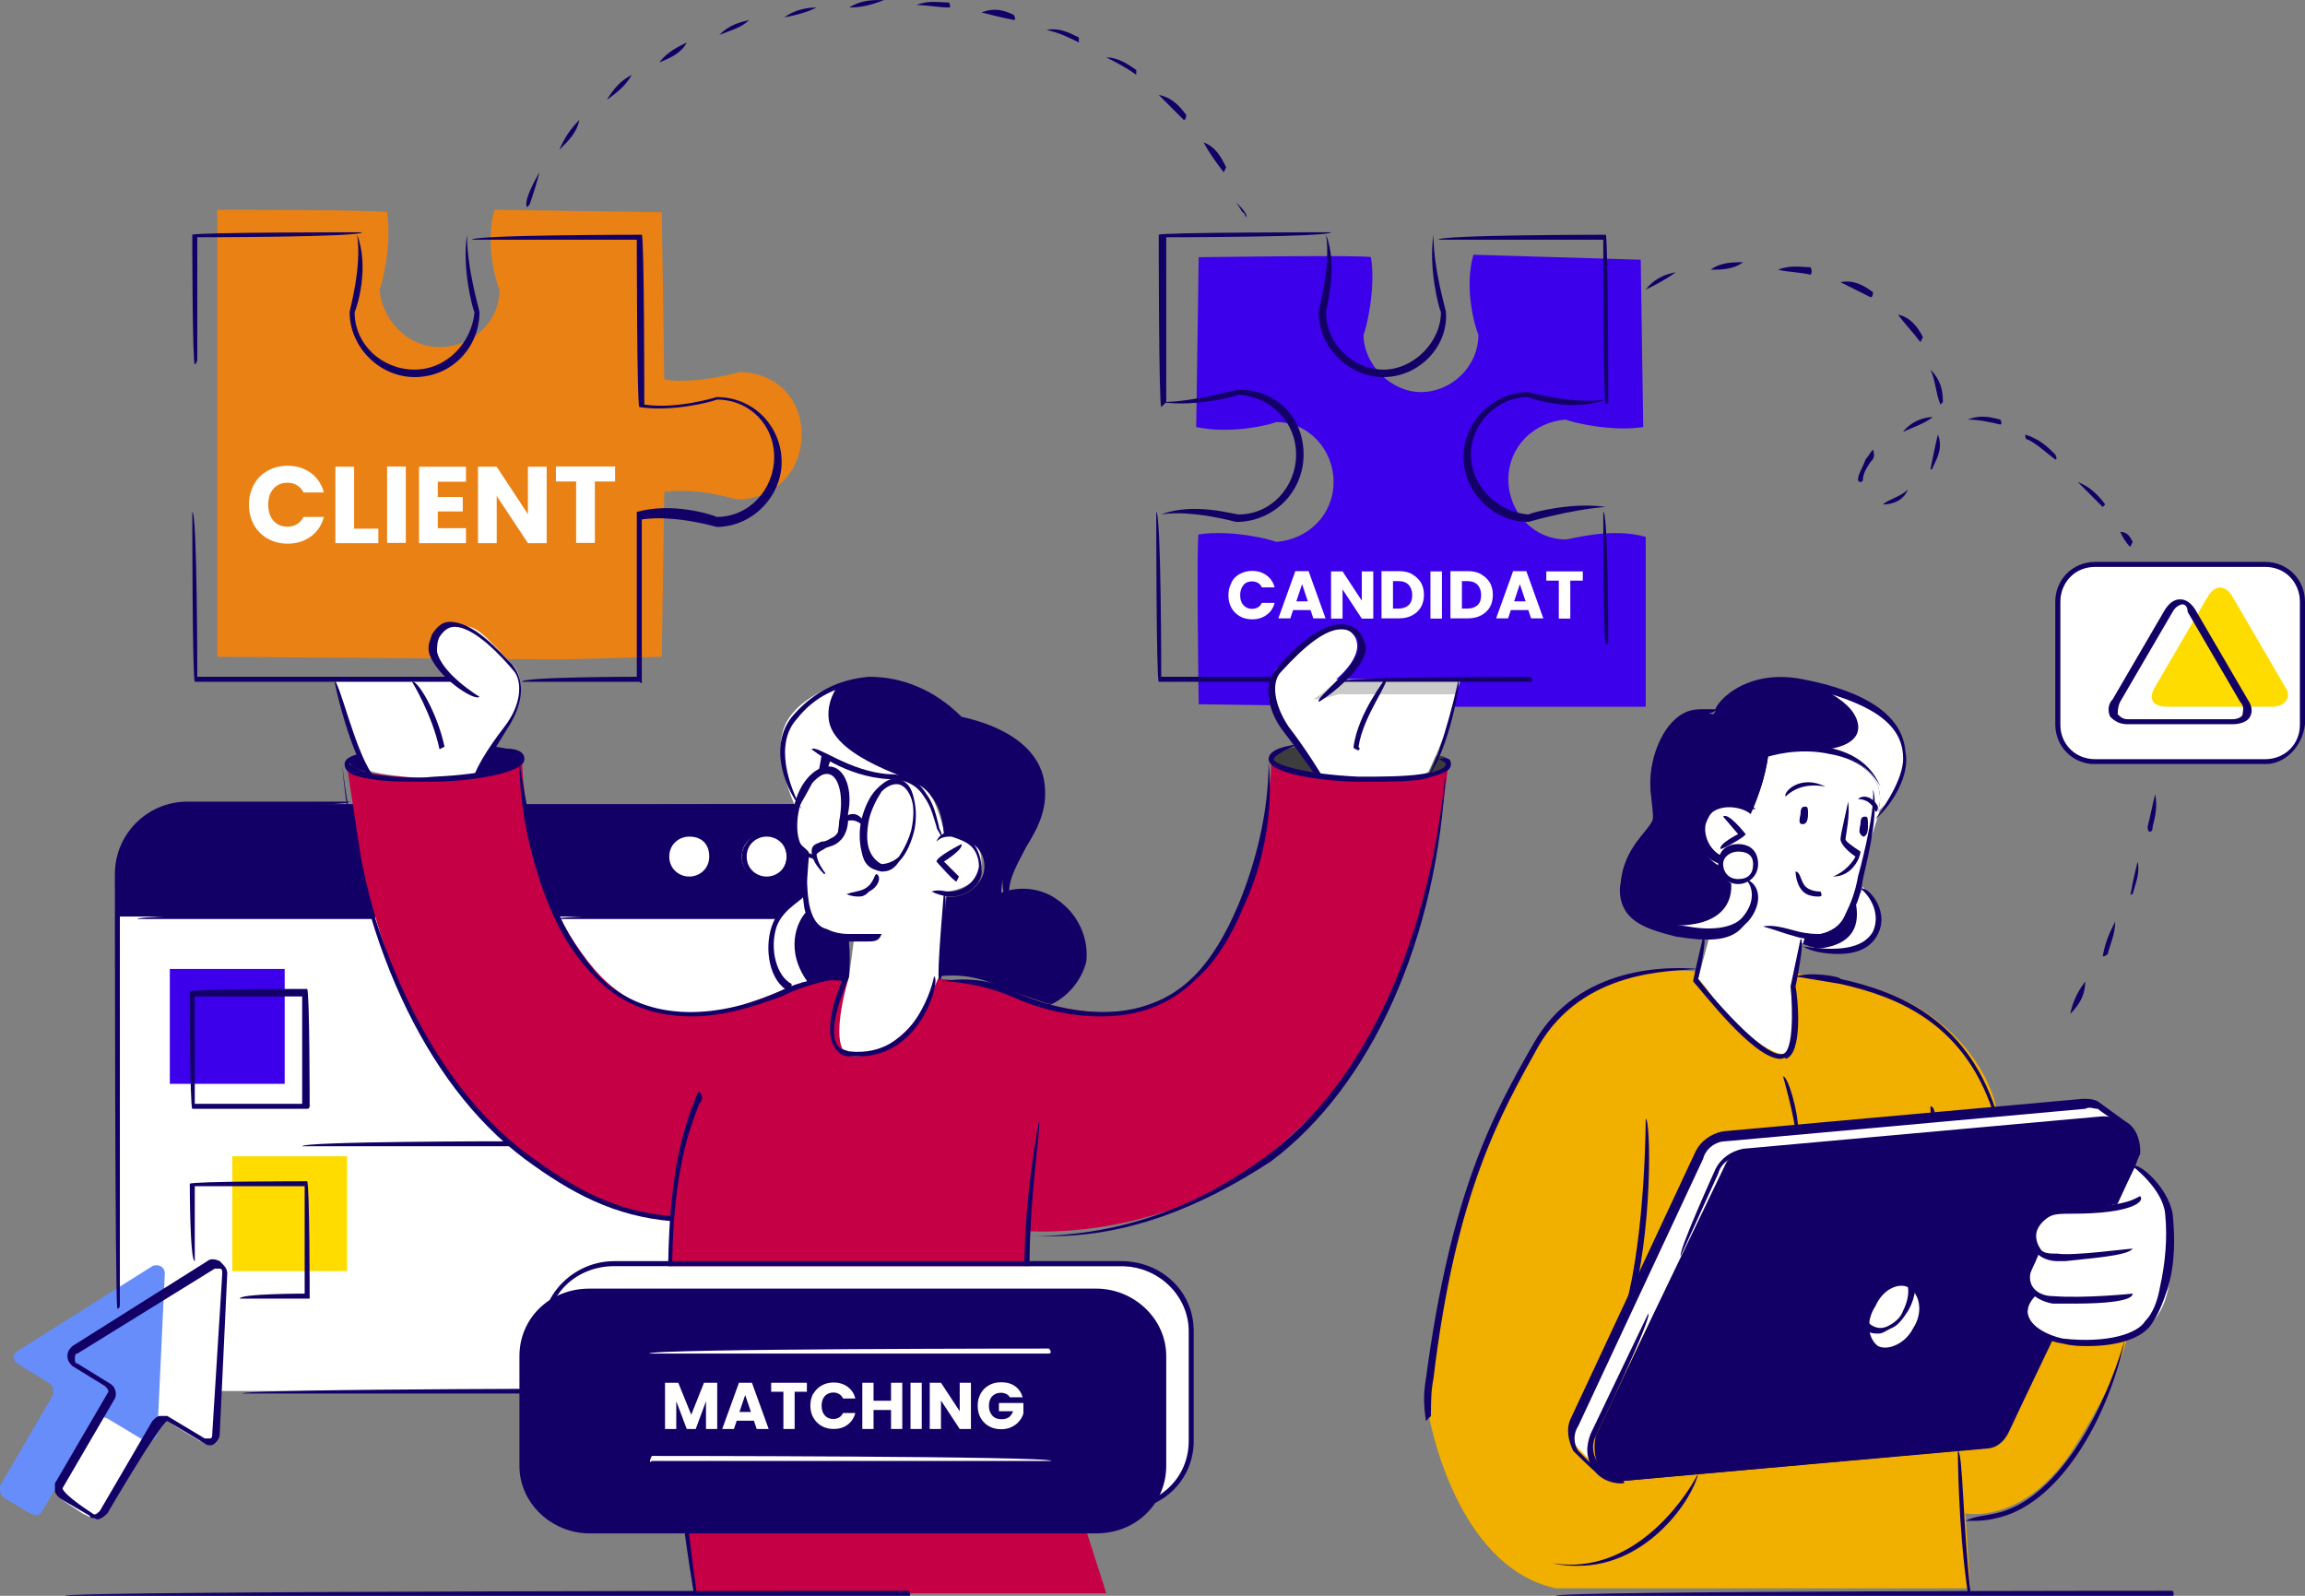
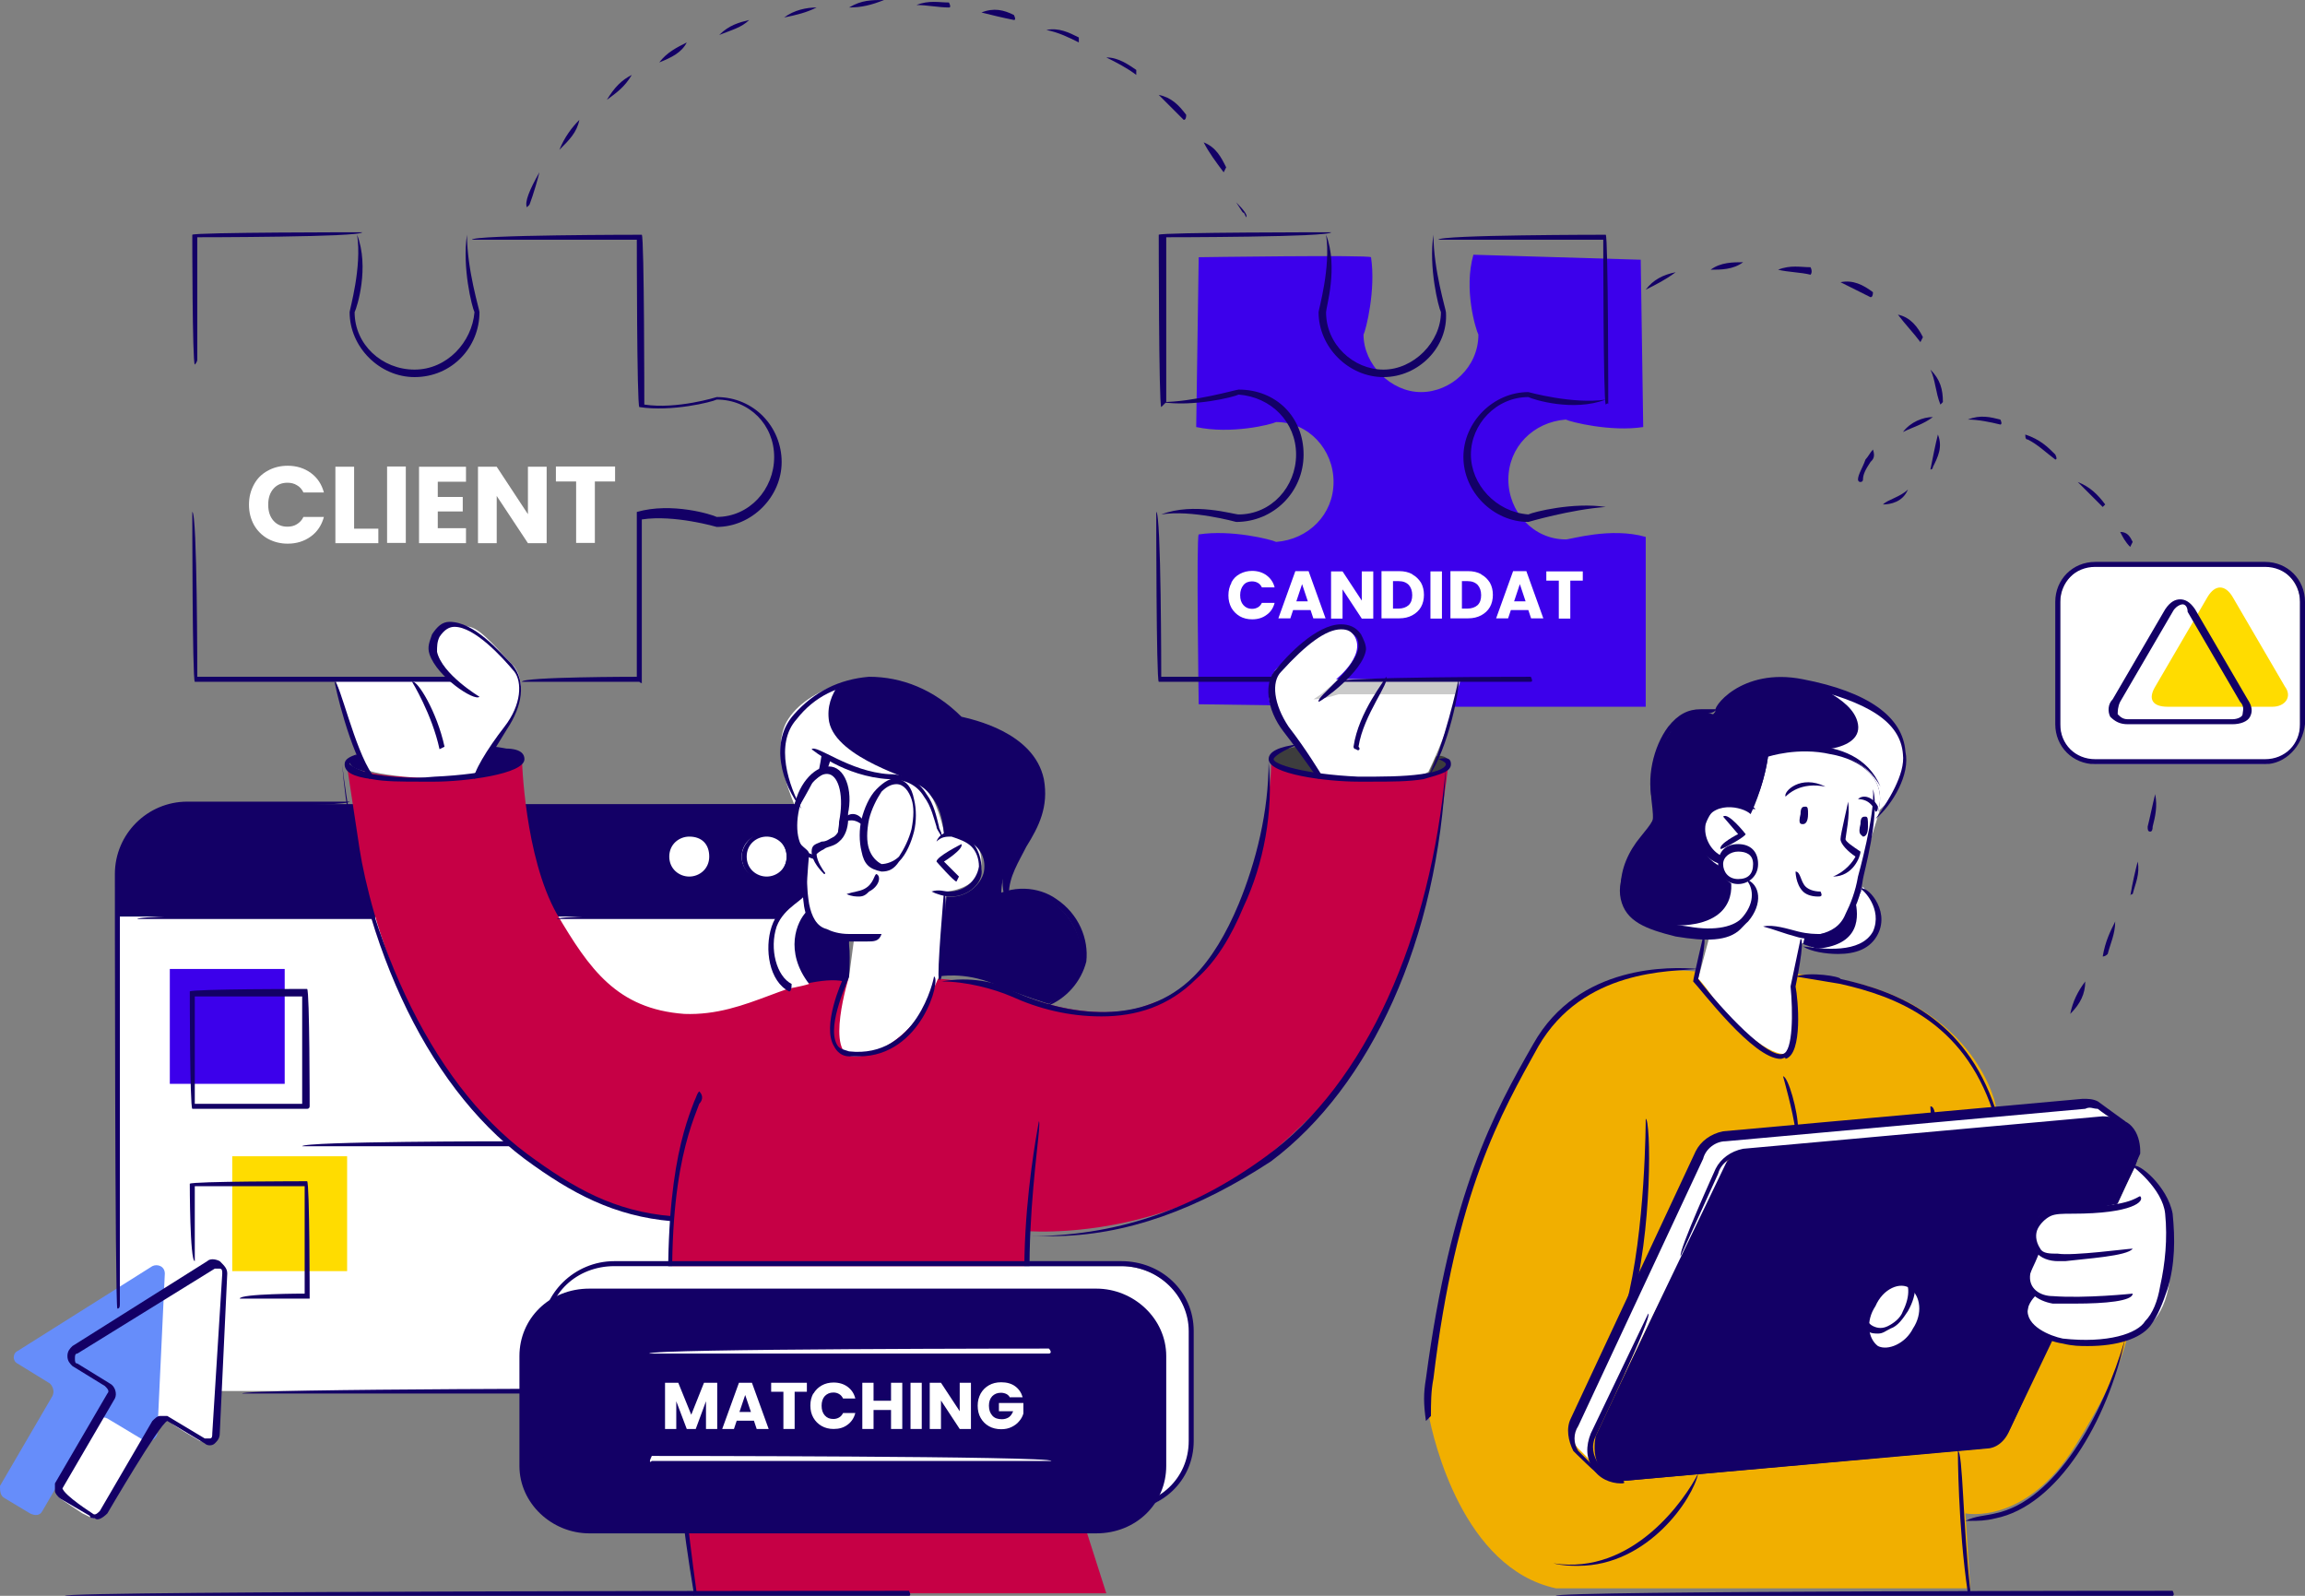
<svg xmlns="http://www.w3.org/2000/svg" id="Calque_2" data-name="Calque 2" viewBox="0 0 92.3 63.9">
  <rect x="0" y="0" width="92.3" height="63.9" fill="#808080" stroke="none" />
  <defs>
    <style>
      .cls-1 {
        isolation: isolate;
      }

      .cls-2 {
        fill: #ffdc00;
      }

      .cls-2, .cls-3, .cls-4, .cls-5, .cls-6, .cls-7, .cls-8, .cls-9, .cls-10, .cls-11 {
        stroke-width: 0px;
      }

      .cls-3 {
        fill: #fff;
      }

      .cls-4 {
        fill: #130066;
      }

      .cls-5 {
        fill: #3d3d3d;
      }

      .cls-6 {
        fill: #ea8114;
      }

      .cls-7 {
        fill: #668dfa;
      }

      .cls-8 {
        fill: #c60045;
      }

      .cls-9 {
        fill: #cacaca;
      }

      .cls-10 {
        fill: #f1af00;
      }

      .cls-11 {
        fill: #3c00eb;
      }
    </style>
  </defs>
  <g id="Calque_2-2" data-name="Calque 2">
    <g id="Calque_1-2" data-name="Calque 1-2">
      <g>
        <path class="cls-3" d="m84,22.6h6.6c.8,0,1.5.7,1.5,1.5v5c0,.8-.7,1.5-1.5,1.5h-6.6c-.8,0-1.5-.7-1.5-1.5v-5c0-.8.7-1.5,1.5-1.5Z" />
        <g>
          <path class="cls-3" d="m73.4,30s-2.2-.3-2.6.1c0,0-.4,1.9-.6,2.1,0,0,.1.2-.3,0s-1.9.1-1.9.1l-.4,2.3-1.6,2.3s1.2.6,2.2.5c0,0,.3-.1.2.3s-.7,2.6-.7,2.6c0,0,1,1.9,1.1,1.9s.7.3,1,.4,1,.1,1.2.1,1.4,0,1.4-.3.6-1,.4-1.2c-.2-.2-.8-1.9-.8-1.9l-.1-.3.2-1.1s0-.3.4,0,2.1.6,2.6-.6c.3-.7-.7-1.9-.7-1.9l.3-1.1.8-2.6-.1-1.8s-1.4-.8-1.5-.8-1,.1-.5.9h0Z" />
          <path class="cls-3" d="m4.4,56.2l-1.9,3.2-.2.4.1.2.9.6.4.2h.2l.4-.5,1.7-2.9.3-.4.2-.2s.5.1.4.2c-.1,0,1.1.7,1.1.7l.4.1.2-.1.1-.3.2-4.2-2.7-.3-1.8,3.3h0Z" />
          <rect class="cls-3" x="4.7" y="35.1" width="28.6" height="20.6" />
          <g>
            <path class="cls-4" d="m4.7,36.7h27.7l.4-2.7-1-1.8H7.5s-2.2.1-2.7,2.2c0,.1-.1,2.3-.1,2.3Z" />
            <path class="cls-8" d="m20.9,30.4s.1,3.9,1.4,6.2c1.3,2.2,2.4,3.8,5.1,4,2.6.1,4.3-1.6,6.6-1.4h3.7s1.6.1,3.6.8,3.7.6,4.5.3,1.8-.5,2.8-2.1c1.1-1.6,1.6-3.2,1.8-4s.5-2.7.5-3.6c0,0,1.6.7,3.7.6,2.1-.1,2.8-.1,3.4-.6,0,0-.5,4.3-1.2,6.3s-1.9,5.4-3.7,7.2-3.4,3.4-6.4,4.4-5.5.8-5.5.8c0,0-.2,3.1.1,4.5s.7,2.8.7,2.8l2.3,7.2h-16.5s-.8-5.6-.9-8.9,0-6.1,0-6.1c0,0-2.9-.1-5.7-2.4s-4-4.3-5-6.5-1.6-4.6-1.8-5.9-.5-3.3-.5-3.3c0,0,1.3.5,3.2.4,1.9,0,3.7-.3,3.8-.7h0Z" />
-             <path class="cls-6" d="m29.6,14.9s-1.7.5-3,.3l-.1-6.7-6.7-.1c-.4,1.4.1,3,.2,3.2,0,1.3-1.1,2.3-2.4,2.3s-2.3-1.1-2.4-2.3c.1-.2.5-1.8.3-3.1-.1-.1-6.8-.1-6.8-.1v17.9l13.1.1h.8l3.9-.1.1-6.6c1.3-.2,2.9.3,2.9.3,1.5,0,2.6-1.1,2.6-2.6s-1.1-2.5-2.5-2.5h0Z" />
            <path class="cls-11" d="m65.7,10.4l-6.7-.2c-.4,1.4.1,3,.2,3.2,0,1.3-1.1,2.3-2.3,2.3s-2.3-1.1-2.3-2.3c.1-.2.5-1.8.3-3.1-.1-.1-6.9,0-6.9,0l-.1,6.8c1.4.3,3-.1,3.2-.2,1.3,0,2.3,1.1,2.3,2.4s-1,2.3-2.3,2.4c-.2-.1-1.8-.5-3.1-.3-.1.1,0,6.8,0,6.8l7.1.1h10.8v-6.8c-1.4-.4-3,.1-3.2.1-1.3,0-2.3-1.1-2.3-2.4s1-2.3,2.3-2.4c.2.1,1.8.5,3.1.3,0-.1-.1-6.7-.1-6.7h0Z" />
            <path class="cls-3" d="m57.2,30.9s1.1-2.2,1.2-3.7h-4.9s1.4-1.1.6-1.9c-.8-.8-2.8,1.3-3,1.5s-.5,1-.1,1.7,1.7,2.6,1.7,2.6c0,0,3.9.3,4.5-.2Z" />
            <path class="cls-3" d="m19,31s1.5-2.2,1.6-2.5c.1-.2.5-1.1,0-1.8-.6-.6-1.3-1.5-1.8-1.6s-1-.2-1.3.2c-.3.5,0,1.1.6,1.8h-4.7s.9,3,1.3,3.7c0,.2,3.3.6,4.3.2h0Z" />
            <path class="cls-3" d="m37.6,39.1l.3-3.4s1.4-.1,1.4-1.2-1.2-1.2-1.5-1.2c0,0-.3-1.4-.8-1.8-.5-.5-1.3-.4-1.8-.5s-1.6-.5-2-.8c0,0-1.1,1.2-1.3,2.4-.3,1.3.5,1.3.5,1.6-.1,1.2-.3,2.8.7,3.1.9.3,1.1.3,1.1.3l-.2,1.5s-1,3.2.2,3.2,2.4-1.2,2.8-1.9c.4-.8.6-1.3.6-1.3h0Z" />
            <path class="cls-4" d="m32.2,35.9s-1,.3-1.3,1.6.6,2.1.6,2.1c0,0,1.5-.5,2.3-.3l.2-1.6c.1-.1-1.8,0-1.8-1.8h0Z" />
            <path class="cls-4" d="m37.6,39.1s1-.2,2.2.3,2.2.8,2.2.8c0,0,1.4-.8,1.3-2.1-.1-1.3-1.2-2.2-1.9-2.3s-1.3,0-1.3,0c0,0-.1-.8.7-1.9s1-2.2.7-3-1.5-1.9-3-2.1l-.2-.1s-1.2-1.3-2.8-1.4-3.2.6-3.8,1.7c-.6,1.1.1,2.8.3,3.3,0,0,.4-.7.5-.9.1-.2.6-.5.6-.5l.2-.6s.8.7,1.9.8,1.7.2,2.1.8c.5.6.5,1.6.5,1.6,0,0,.4-.2.9.1s.8.7.7,1.3c-.1.5-.7,1.1-1.5,1l-.3,3.2h0Z" />
            <path class="cls-4" d="m14.4,30.2l.3.7s-.7-.1-.7-.4c-.1-.2.4-.3.4-.3Z" />
            <path class="cls-4" d="m19.8,29.9l-.8,1.1s2-.2,1.9-.7c-.1-.3-1.1-.4-1.1-.4Z" />
            <path class="cls-5" d="m57.5,30.3l-.3.7s.7-.1.8-.4-.4-.4-.5-.3h0Z" />
            <path class="cls-5" d="m52.7,31l-.8-1.1s-1.1.2-1,.5c.1.3,1.8.6,1.8.6Z" />
            <path class="cls-9" d="m58.5,27.2h-4.9l-.7.6-.3.2c.3,0,.7-.1,1-.2h4.7l.2-.6h0Z" />
            <path class="cls-3" d="m28.5,34.3c0,.5-.4.9-.9.9s-.9-.4-.9-.9.4-.9.9-.9.9.4.9.9Z" />
            <path class="cls-3" d="m31.5,34.3c0,.5-.4.9-.9.9s-.9-.4-.9-.9.4-.9.9-.9.9.4.9.9Z" />
            <path class="cls-4" d="m75.2,32.5s1.6-1.3.9-2.9c-.4-1.1-1.7-1.5-2.9-1.9-1.2-.4-2.2-.4-3.1-.2-.8.2-1.5,1.1-1.5,1.1,0,0-1-.3-1.5.4s-1,1.6-1,2.5.3,1.4-.2,2-1.2,1.6-1,2.5,1,1.2,2.2,1.5c1.2.2,2.1.2,2.6-.3s.6-1,.2-1.8c0,0-.8.3-1-.7,0,0-1.1-.5-.7-1.6.3-1.1,1.6-.8,1.9-.5,0,0,.5-1,.7-2.3,0,0,1.2-.4,2.5-.1,1.2.2,2.3,1,1.9,2.3h0Z" />
            <path class="cls-10" d="m71.9,39l-.1.3s.3,2.9-.4,2.9c-.6,0-2.1-1.2-2.7-2.1s-.8-1-.8-1v-.2s-1.7-.2-3.2.3c-1.6.5-2.8,1.4-4.5,4.9s-2,6-2.3,7-.8,4.5-.7,5.5c.2,1.1,1.4,6.2,5.1,7h16.6l-.2-3s2.4.5,4.4-2.7,2.1-4.5,2.1-4.5c0,0-2.1.4-2.9,0s-2.4-9.2-2.4-9.2c0,0-1-4.8-8-5.2h0Z" />
            <path class="cls-4" d="m84.8,48.2l.9-2s.1-1.2-.9-1.4l-14.8,1.2s-.8.1-1.2,1.1l-4.9,10.4s-.4,1.6,1.1,1.8l14.6-1.3s.6,0,.9-.8l4.3-9Z" />
            <path class="cls-3" d="m84.8,44.9l-.8-.7h-.8l-12.8,1.2s-1.5.1-1.9.3-1.1,1.9-1.6,2.9-3.9,8.4-3.9,8.4c0,0-.2.6.2,1l.6.6s-.2-.6.1-1.2c.3-.6,5.3-11,5.3-11,0,0,.6-.3,1.6-.4s13.7-1.2,13.7-1.2l.3.1h0Z" />
            <path class="cls-3" d="m75.1,52.3c-.4.6-.3,1.3.1,1.6.4.2,1.1-.1,1.4-.7.4-.6.3-1.3-.1-1.6s-1.1,0-1.4.7h0Z" />
            <path class="cls-3" d="m70.3,34.6c0,.4-.3.7-.7.7s-.7-.3-.7-.7.3-.7.7-.7.7.3.7.7Z" />
            <path class="cls-4" d="m74.6,35.5s1.2,1.4.2,2.2-2.6.1-2.6.1l.1-.4s1.1.1,1.4-.3.9-1.6.9-1.6Z" />
            <path class="cls-7" d="m.7,54.1l5.4-3.4c.2-.1.5,0,.5.3l-.3,6.4c0,.2-.3.4-.5.3l-1.5-.9c-.2-.1-.4,0-.5.1l-2.1,3.6c-.1.2-.3.2-.5.1l-1-.6c-.2-.1-.2-.3-.2-.5l2.1-3.6c.1-.2,0-.4-.1-.5l-1.3-.8c-.2-.1-.2-.4,0-.5h0Z" />
            <rect class="cls-2" x="9.3" y="46.3" width="4.6" height="4.6" />
            <rect class="cls-11" x="6.8" y="38.8" width="4.6" height="4.6" />
            <path class="cls-2" d="m89.4,23.9c-.3-.5-.7-.5-1,0l-2.1,3.6c-.3.5-.1.8.5.8h4.2c.5,0,.8-.4.5-.8l-2.1-3.6Z" />
            <path class="cls-3" d="m33.2,28.9c-.1-.6.1-1.1.4-1.5-.9.3-1.7.8-2.1,1.5-.6,1.1.1,2.8.3,3.3,0,0,.4-.7.5-.9.1-.2.6-.5.6-.5l.2-.6s.8.7,1.9.8c.7,0,1.2.1,1.5.3.2-.1-3-.9-3.3-2.4h0Z" />
            <path class="cls-3" d="m32.3,36.5c-.1-.2-.1-.4-.1-.6,0,0-1,.3-1.3,1.6s.6,2.1.6,2.1c0,0,.6-.1.9-.2-1-1.3-.5-2.5-.1-2.9h0Z" />
            <path class="cls-3" d="m75.2,32.5s1.6-1.3.9-2.9c-.4-1.1-1.7-1.5-2.9-1.9.5.3,1.1.7,1.2,1.3.1.6-.5.9-1.2,1,1.3.4,2.4,1.2,2,2.5Z" />
            <path class="cls-3" d="m69.9,35.2s-.3.1-.6,0c.1.5.1,2.2-3.1,1.8.1,0,.9.3,1,.3,1.2.2,2.1.2,2.6-.3.4-.5.6-1,.1-1.8h0Z" />
            <path class="cls-3" d="m74.6,35.5s-.1.3-.3.6c.1.5.3,1.8-1.7,1.9.5.1,1.4.2,2.1-.3,1.1-.8-.1-2.2-.1-2.2Z" />
            <path class="cls-3" d="m85.5,46.7l-.7,1.5s-.8.2-1.5.2c-.7.1-1.5-.2-1.8.6s.2,1.1.2,1.1c0,0-1,1.1-.1,1.7,0,0-1,.8.1,1.5s3.2.4,3.7.2,1.4-.8,1.5-2.5.1-2.5-.2-3.1-1.2-1.2-1.2-1.2h0Z" />
            <path class="cls-4" d="m27.8,63.9c-.5-3-.7-5-.8-7.2,0-.5-.1-1-.1-1.6-.5-7.2.4-9.7.9-11,.1-.2.1-.3.2-.4.2.2.1.4,0,.5-.5,1.3-1.5,3.8-.9,10.9,0,.5.1,1.1.1,1.6.1,2.2.3,4.2.7,7.1-.1.1-.2.1-.1.1Z" />
            <path class="cls-4" d="m32.9,30.9c-.1,0-.1-.1-.1-.1.1-.5.1-.6.1-.6.2.1.2.3.1.6q0,.1-.1.1h0Z" />
            <path class="cls-4" d="m34.7,37.7h-.6c-.3,0-.7,0-1-.2-.5-.2-.8-.6-.9-1.2-.1-.7-.1-1.3,0-2.1.1.7.1,1.4.2,2,.1.5.3.9.7,1,.2.1.5.2.9.2h1.3c-.1.3-.3.3-.6.3h0Z" />
            <path class="cls-4" d="m38.1,35.9c-.3,0-.6-.1-.8-.2.3-.1.5,0,.7,0,.6,0,1.1-.4,1.2-1,0-.3-.1-.6-.3-.8s-.5-.3-.8-.4c-.2,0-.4,0-.6.2.1-.3.4-.4.6-.4.3,0,.7.2.9.5s.3.6.3,1c.1.5-.5,1.1-1.2,1.1h0Z" />
            <path class="cls-4" d="m38.3,35.3c-.1,0-.8-.8-.8-.8,0-.2,1-.7,1-.7.1.2-.7.7-.7.7l.6.6-.1.2Z" />
            <path class="cls-4" d="m34.4,42.3h-.4c-.3,0-.5-.2-.6-.4-.5-.8.3-2.6.4-2.8l.1-1.5c.2,0,.1,1.5.1,1.5,0,.1-.9,1.9-.5,2.7.1.2.2.2.5.3,2.7.3,3.4-2.9,3.4-3,.3.1-.5,3.2-3,3.2h0Z" />
            <path class="cls-4" d="m34.4,35.9c-.1,0-.3,0-.5-.1.3-.1.5-.1.7-.2.4-.2.4-.6.5-.6.2.1.1.5-.3.7-.1.1-.2.2-.4.2h0Z" />
            <path class="cls-4" d="m37.6,39.2c-.1-.1.2-3.5.2-3.5.2,0-.1,3.4-.1,3.4,0,.1-.1.2-.1.1h0Z" />
-             <path class="cls-4" d="m27.7,40.7c-1.4,0-2.7-.4-3.8-1.5-.8-.8-1.4-1.7-1.9-2.9-.7-1.7-1.2-3.8-1.2-5.8.3,2,.7,4,1.4,5.7.5,1.2,1.1,2.1,1.8,2.9,2,2,5,1.6,7.2.6.8-.4,1.7-.6,2.7-.6-1,.2-1.8.4-2.6.8-1.1.4-2.3.8-3.6.8Z" />
            <path class="cls-4" d="m26.9,48.9c-2.3-.2-4-1.1-5.9-2.5-4-3-6.7-8.9-7.3-15.8.8,6.8,3.5,12.7,7.4,15.6,1.9,1.4,3.5,2.3,5.8,2.5q.1.2,0,.2h0Z" />
            <path class="cls-4" d="m19,31.2c-.1-.2.5-1.2,1.2-2.1s.7-1.8.4-2.2c-.5-.6-1.6-1.8-2.4-1.8-.2,0-.4.1-.6.4-.1.2-.1.4-.1.6.2.9,1.7,1.8,1.7,1.8-.2.2-1.7-.8-2-1.7-.1-.3,0-.5.1-.8.2-.3.4-.5.7-.5,1,0,2,1.2,2.5,1.7.6.7.4,1.7-.2,2.6-.6,1-1.2,1.9-1.3,2,.1,0,0,0,0,0h0Z" />
            <path class="cls-4" d="m16.9,31.3c-.8,0-1.5,0-2-.1-.8-.1-1.1-.3-1.1-.6,0-.2.2-.3.5-.4-.3.3-.3.4-.3.4,0,0,.2.2.9.4.7.1,1.5.2,2.5.1,2.2-.1,3.4-.5,3.4-.7,0,0,0-.2-1-.4.9-.1,1.2.1,1.2.4,0,.6-2.4.9-3.6.9h-.5Z" />
            <path class="cls-4" d="m17.6,30c-.3-1.4-1.1-2.7-1.1-2.7.2-.1,1,1.2,1.3,2.6l-.2.1h0Z" />
            <path class="cls-4" d="m44.1,40.7c-1.3,0-2.5-.3-3.6-.8-.7-.3-1.8-.6-2.8-.6,1.1-.2,2.2,0,2.9.4,2.2,1,5.2,1.4,7.2-.6.7-.7,1.3-1.7,1.8-2.9.7-1.7,1.2-3.7,1.2-5.7.2,2-.2,4.1-1,5.8-.5,1.2-1.1,2.2-1.9,2.9-1.1,1.1-2.4,1.5-3.8,1.5h0Z" />
            <path class="cls-4" d="m42.1,49.5h-.9c3.4,0,6.5-1,9.5-3.2,4-2.9,6.6-8.8,7.2-15.6-.3,6.9-3,12.8-7,15.8-2.9,1.9-5.8,3-8.8,3h0Z" />
            <path class="cls-4" d="m52.8,31.2c-.1-.1-.7-1-1.4-1.9s-.8-2-.3-2.5c.4-.5,1.6-1.8,2.6-1.8.3,0,.6.1.8.4.1.2.2.4.2.6-.1.9-1.8,2.1-1.9,2.1-.1-.2,1.5-1.3,1.6-2.2,0-.1,0-.3-.1-.4-.2-.2-.3-.3-.6-.3-.6,0-1.4.6-2.4,1.7-.4.4-.3,1.3.3,2.2.7.9,1.3,1.9,1.3,1.9l-.1.2h0Z" />
            <path class="cls-4" d="m54.9,31.3h-.5c-1.3,0-3.6-.3-3.6-.9,0-.3.4-.5,1.2-.6-1,.4-1,.6-1,.6,0,.2,1.2.6,3.4.7.9,0,1.8,0,2.5-.1.8-.1,1-.3,1-.4,0,0,0-.1-.3-.2.4-.1.5,0,.5.2,0,.3-.4.4-1.1.6-.6.1-1.3.1-2.1.1h0Z" />
            <path class="cls-4" d="m32.6,34.4c-.8-.2-1.1-1.1-.8-2.1.2-1,.9-1.7,1.5-1.6s.9,1.1.6,2.1c-.1.4-.1.5-.3.8-.1-.3,0-.4,0-.7.2-1,0-1.8-.4-1.9s-1,.5-1.2,1.4c-.2.9,0,1.7.5,1.8q.2.2.1.2h0Z" />
            <path class="cls-4" d="m35.3,34.9c-.5-.1-.7-.3-.8-.8-.1-.4-.1-.9,0-1.3s.3-.9.6-1.2c.3-.3.6-.5.9-.4s.5.3.6.8c.1.4.1.9,0,1.3s-.3.9-.6,1.2c-.2.3-.4.4-.7.4Zm.6-3.5c-.2,0-.4.1-.6.3-.2.3-.4.7-.5,1.1-.1.5-.1.9,0,1.2s.3.5.5.6c.2,0,.5-.1.7-.3.2-.3.4-.7.5-1.1.1-.5.1-.9,0-1.2-.1-.3-.3-.6-.6-.6.1,0,0,0,0,0h0Z" />
            <path class="cls-4" d="m34.6,33.1c-.4-.4-.7-.2-.8-.2,0-.3.5-.5.8,0,.1.1.1.2,0,.2h0Z" />
            <path class="cls-4" d="m78.9,60.9h-.2c.4-.2.8-.2,1.2-.3,2.4-.5,4.3-3.9,5.2-7-.7,3.3-2.7,6.7-5.2,7.2-.4.1-.7.1-1,.1h0Z" />
            <path class="cls-4" d="m63.2,62.7c-.3,0-.6,0-1-.1,3.2.5,5.3-2.6,5.8-3.6-.2,1-2,3.7-4.8,3.7Z" />
            <path class="cls-4" d="m57.1,56.9c-.1-.7-.1-1.1,0-1.7,1-7.5,2.7-10.6,4.3-13.4,1.8-3.2,5.5-3.1,6.6-3-1.1.1-4.6,0-6.4,3.1-1.5,2.7-3.3,5.8-4.2,13.3-.1.5-.1,1-.1,1.5l-.2.2h0Z" />
            <path class="cls-4" d="m79.8,44.5c-1.2-3.6-3.9-4.6-6.1-5.1,0,0-1.2-.2-1.8-.3.6-.2,1.8,0,1.8.1,2.3.5,5,1.6,6.2,5.2l-.1.1h0Z" />
            <path class="cls-4" d="m72.7,37.6c-.2,0-.5,0-.8-.1-.4-.1-.9-.3-1.3-.4.4-.1,1,.1,1.4.2s.7.1.9.1c.4-.1.8-.3,1-.8.2-.4.4-.9.5-1.5,0,0,.7-2.5.6-3.5.3,1-.4,3.5-.4,3.6-.1.7-.3,1.2-.6,1.6-.3.5-.7.8-1.2.9.1-.1,0-.1-.1-.1Z" />
            <path class="cls-4" d="m68.9,34.6c-.7-.2-1.1-.9-.9-1.6.1-.3.3-.6.6-.8.3-.2.7-.2,1-.2.3.1.5.2.7.4-.3,0-.5-.1-.7-.2-.3-.1-.6,0-.8.1s-.4.4-.5.7c-.1.5.2,1.1.7,1.3,0,.3-.1.3-.1.3h0Z" />
            <path class="cls-4" d="m68.9,34c-.1-.2.7-.6.7-.6l-.6-.7c.2-.2.9.7.9.7,0,.1-.9.6-1,.6h0Z" />
            <path class="cls-4" d="m65.2,52.5c-.1,0-.1-.1-.1-.2.8-3,.8-7.5.8-7.5.2,0,.3,4.5-.6,7.6l-.1.1h0Z" />
            <path class="cls-4" d="m72.8,35.9c-.3,0-.5-.1-.6-.2-.3-.3-.3-.8-.3-.8.2,0,.2.4.4.6.1.1.3.2.6.2.1.2,0,.2-.1.2h0Z" />
            <path class="cls-4" d="m64.9,59.4c-.4,0-.9-.2-1.1-.6-.3-.4-.3-.9-.1-1.4l2.3-4.8c.2.1-2.1,4.9-2.1,4.9-.2.4-.1.8.1,1.1s.6.5,1,.5l14.4-1.3c.4,0,.8-.3.9-.7l1.7-3.6c.2.1-1.5,3.7-1.5,3.7-.2.4-.6.7-1.1.8l-14.4,1.3c.1.1,0,.1-.1.1h0Z" />
            <path class="cls-4" d="m67.3,50.3c-.1-.2,1.4-3.5,1.4-3.5.2-.4.6-.7,1.1-.8l14.4-1.3c.5,0,1,.2,1.2.6.3.4.3.9.1,1.4l-.8,1.6c-.2-.1.5-1.7.5-1.7.2-.4.1-.8-.1-1.1s-.6-.5-1-.5l-14.4,1.3c-.4,0-.8.3-.9.7l-1.5,3.3c.1-.1,0,0,0,0h0Z" />
            <path class="cls-4" d="m64.1,59.1c-.1,0-1.1-1-1.1-1-.2-.4-.3-.9-.1-1.3l5-10.7c.2-.4.6-.7,1.1-.8l14.4-1.3c.2,0,.4,0,.6.1l1.1.8c-.1.3-1.1-.5-1.1-.5-.2,0-.3-.1-.5,0l-14.4,1.3c-.4,0-.8.3-.9.7l-5,10.7c-.2.3-.2.7,0,1l1,1h-.1Z" />
            <path class="cls-4" d="m70,32.5c.3-.7.6-2.4.6-2.4.1-.1,3.7-1,4.7,1.4-1.1-2-4-1.4-4.5-1.3,0,.3-.3,1.8-.8,2.3q.1,0,0,0Z" />
            <path class="cls-4" d="m68.3,37.5c-.2,0-.5,0-.8-.1-1-.1-2.2-.4-2.5-1.2-.1-.2-.1-.5-.1-.7,0-.7.3-1.4.8-2,.4-.5.7-.8.5-1.3-.3-1,0-2.3.6-3.1.4-.5.8-.7,1.3-.7h.6c0,.2-.6.2-.6.2-.5,0-.9.4-1.1.6-.6.7-.8,2-.5,2.9.2.7-.1,1-.5,1.5-.5.6-.8,1.2-.8,1.9,0,.2,0,.4.1.5.3.7,1.4,1,2.3,1.1,1.1.2,1.9,0,2.2-.4.5-.6.4-1.2.1-1.5.6.2.7,1,.1,1.7-.4.4-.9.6-1.7.6h0Z" />
            <path class="cls-4" d="m78.8,63.8c-.4-2.7-.4-5.7-.4-5.7.2,0,.2,3,.5,5.6l-.1.1h0Z" />
            <path class="cls-4" d="m73.6,38.2c-.5,0-1.1-.1-1.4-.3.8.1,2.3.3,2.8-.6.4-.9-.4-1.7-.5-1.7.2-.2,1.2.8.7,1.8-.3.6-.9.8-1.6.8h0Z" />
            <path class="cls-4" d="m83.6,53.9c-.3,0-.6,0-1-.1-.7-.1-1.7-.6-1.6-1.4,0-.3.2-.5.4-.7-.1.3-.2.5-.2.7-.1.7.9,1.1,1.4,1.2,1.8.2,3-.2,3.3-.7.3-.3.5-.8.6-1.4.2-.9.3-1.9.2-2.9-.1-1-1.3-1.9-1.3-1.9.2-.2,1.4.8,1.6,1.9.1,1,.1,2-.2,3-.2.6-.4,1.1-.7,1.5-.4.5-1.3.8-2.5.8h0Z" />
            <path class="cls-4" d="m82.7,50.5h-.3c-.3,0-.7-.1-.9-.4-.2-.3-.2-.7-.1-1s.3-.5.6-.7c.3-.1.5-.1.8-.1,2.4.1,2.8-.4,2.9-.4.2.2-.3.7-2.7.7-.4,0-.7,0-.9.1-.2.1-.4.3-.5.5s-.1.5.1.8c.1.2.4.2.7.2.6.1,2.8-.2,3-.2-.2.3-1.9.4-2.7.5h0Z" />
            <path class="cls-4" d="m77.4,44.9c-.1-.1-.1-.6-.1-.6.2,0,.2.5.2.5l-.1.1h0Z" />
            <path class="cls-4" d="m83.1,52.2h-.9c-.6-.1-1.2-.5-1.1-1.2,0-.3.3-.7.6-1-.1.4-.3.7-.4,1-.1.6.4.9.9.9,1.3.1,3.2-.1,3.2-.1,0,.3-1.1.4-2.3.4h0Z" />
            <path class="cls-4" d="m75.2,53.4c-.1,0-.3,0-.4-.1-.5-.3-.5-1-.1-1.7s1.1-1,1.6-.8c.5.3.5,1,.1,1.7-.2.3-.4.6-.7.7-.2.1-.3.2-.5.2h0Zm-.3-1.7c-.3.6-.3,1.2.1,1.4.2.1.4.1.6,0s.5-.3.6-.6c.3-.6.3-1.2-.1-1.4-.3-.3-.8,0-1.2.6h0Z" />
            <path class="cls-4" d="m71.3,42.4c-1.1,0-3.2-2.8-3.5-3.1,0-.1.4-1.8.4-1.8.2,0-.2,1.7-.2,1.7,1,1.3,2.8,3.2,3.4,3,.4-.1.4-1.7.3-2.7l.4-1.9c.2,0-.2,1.9-.2,1.9.1.5.3,2.7-.4,2.9,0-.1-.1,0-.2,0Z" />
            <path class="cls-4" d="m69.8,29.4c-.1,0-.9-.4-.9-.4.1-.2.9.2.9.2.1.1.1.2,0,.2Z" />
            <path class="cls-4" d="m87,63.9h-24.7c0-.2,24.7-.2,24.7-.2.1.2,0,.2,0,.2Z" />
            <path class="cls-4" d="m36.4,63.9H2.6c0-.2,33.8-.2,33.8-.2q.1.2,0,.2Z" />
            <path class="cls-4" d="m74.7,32.7c-.1,0-.2,0-.2.3-.1.4,0,.4.1.5.1,0,.2-.1.2-.4,0-.3,0-.4-.1-.4h0Z" />
            <path class="cls-4" d="m72.3,32.3c-.1,0-.2,0-.2.3-.1.4,0,.4.1.4s.2-.1.2-.4c0-.2,0-.3-.1-.3h0Z" />
            <path class="cls-4" d="m3.8,60.8c-.1,0-.2,0-.2-.1l-1.2-.7c-.1-.1-.2-.2-.2-.3v-.3l2.1-3.6c.1-.1,0-.2-.1-.3l-1.3-.8c-.1-.1-.2-.2-.2-.4s.1-.3.2-.4l5.4-3.4c.1-.1.3-.1.5,0,.2.2.3.3.3.5l-.3,6.4c0,.2-.1.3-.2.4-.1.1-.3.1-.4,0l-1.5-.9c-.3.1-2.4,3.7-2.4,3.7-.2.2-.4.3-.5.2h0Zm-.7-6.6c-.1,0-.1.1-.1.2s0,.2.1.2l1.3.8c.2.1.3.4.2.6l-2.1,3.6c.1.3,1.2,1,1.2,1,.1.1.2,0,.3-.1l2.1-3.6c.1-.1.2-.2.3-.2h.3l1.5.9h.2c.1,0,.1-.1.1-.2l.4-6.4c0-.1,0-.2-.1-.2h-.2l-5.5,3.4h0Z" />
            <path class="cls-4" d="m89.4,29h-4.2c-.3,0-.5-.1-.7-.3-.1-.2-.1-.5.1-.7l2.1-3.6c.2-.3.4-.4.6-.4s.4.1.6.4l2.1,3.6c.2.3.2.5.1.7-.1.2-.4.3-.7.3h0Zm-2-4.8c-.1,0-.3.1-.4.3l-2.1,3.6c-.1.2-.1.4-.1.5.1.1.2.2.4.2h4.2c.2,0,.4-.1.4-.2s.1-.3-.1-.5l-2.1-3.6c0-.2-.1-.3-.2-.3Z" />
            <g>
-               <path class="cls-4" d="m16.6,15.1c-1.4,0-2.6-1.2-2.6-2.6,0-.1.5-1.8.3-3.1.5,1.3,0,2.9-.1,3.1,0,1.3,1.1,2.3,2.4,2.3s2.3-1.1,2.4-2.3c-.1-.2-.5-1.8-.3-3.1,0,1.4.5,3,.5,3.1,0,1.4-1.1,2.6-2.6,2.6h0Z" />
+               <path class="cls-4" d="m16.6,15.1c-1.4,0-2.6-1.2-2.6-2.6,0-.1.5-1.8.3-3.1.5,1.3,0,2.9-.1,3.1,0,1.3,1.1,2.3,2.4,2.3s2.3-1.1,2.4-2.3c-.1-.2-.5-1.8-.3-3.1,0,1.4.5,3,.5,3.1,0,1.4-1.1,2.6-2.6,2.6h0" />
              <g>
                <path class="cls-4" d="m25.6,27.3h-4.7c0-.2,4.6-.2,4.6-.2v-6.6c1.4-.4,3,.1,3.2.2,1.3,0,2.3-1.1,2.3-2.4s-1-2.3-2.3-2.3c-.2.1-1.8.5-3.1.3-.1-.1-.1-6.7-.1-6.7h-6.6c0-.2,6.8-.2,6.8-.2.1.1.1,6.8.1,6.8,1.3.2,2.9-.3,2.9-.3,1.5,0,2.6,1.2,2.6,2.6s-1.2,2.6-2.6,2.6c0,0-1.7-.5-3-.3v6.6c0-.1,0,0-.1-.1h0Z" />
                <path class="cls-4" d="m18.1,27.3H7.8c-.1-.1-.1-6.8-.1-6.8.2,0,.2,6.6.2,6.6h10.2q.1.2,0,.2Z" />
                <path class="cls-4" d="m7.8,14.6c-.1-.1-.1-5.2-.1-5.2.1-.1,6.8-.1,6.8-.1,0,.2-6.6.2-6.6.2v4.9c0,.1-.1.2-.1.2h0Z" />
              </g>
            </g>
            <g>
              <path class="cls-4" d="m55.4,15.1c-1.4,0-2.6-1.2-2.6-2.6,0-.1.5-1.8.3-3.1.5,1.3,0,2.9,0,3.1,0,1.3,1.1,2.3,2.3,2.3s2.3-1.1,2.3-2.3c-.1-.2-.5-1.8-.3-3.1,0,1.4.5,3,.5,3.1.1,1.4-1.1,2.6-2.5,2.6h0Z" />
              <path class="cls-4" d="m49.5,20.9s-1.8-.5-3-.3c1.3-.5,2.9,0,3.1,0,1.3,0,2.3-1.1,2.3-2.4s-1-2.3-2.3-2.4c-.2.1-1.8.5-3.1.3,1.3,0,3-.5,3.1-.5,1.5,0,2.6,1.1,2.6,2.6s-1.2,2.7-2.7,2.7h0Z" />
              <path class="cls-4" d="m61.2,20.9c-1.4,0-2.6-1.2-2.6-2.6s1.2-2.6,2.6-2.6c0,0,1.8.5,3.1.3-1.3.5-2.9,0-3.1-.1-1.3,0-2.3,1.1-2.3,2.3s1,2.3,2.3,2.4c.2-.1,1.8-.5,3.1-.3-1.4.1-3.1.6-3.1.6h0Z" />
              <g>
                <path class="cls-4" d="m46.5,16.3c-.1-.1-.1-6.9-.1-6.9.1-.1,6.9-.1,6.9-.1,0,.2-6.6.2-6.6.2v6.6c-.1.1-.2.2-.2.2h0Z" />
                <path class="cls-4" d="m50.9,27.3h-4.5c-.1-.1-.1-6.8-.1-6.8.2,0,.2,6.6.2,6.6h4.4q.1.2,0,.2Z" />
                <path class="cls-4" d="m61.3,27.3h-7.8c0-.2,7.8-.2,7.8-.2q.1.2,0,.2Z" />
-                 <path class="cls-4" d="m64.3,25.8c-.1-.1-.1-5.3-.1-5.3.2,0,.2,5.2.2,5.2,0,.1-.1.1-.1.1h0Z" />
                <path class="cls-4" d="m64.3,16.2c-.1-.1-.1-6.6-.1-6.6h-6.6c0-.2,6.7-.2,6.7-.2.1.1.1,6.8.1,6.8,0-.1-.1,0-.1,0h0Z" />
              </g>
            </g>
            <path class="cls-4" d="m14.8,31.2c-.8-1.1-1.4-3.8-1.4-3.9.2,0,.8,2.7,1.5,3.7l-.1.2h0Z" />
            <path class="cls-4" d="m54.3,30c-.1,0-.1-.1-.1-.1.2-1.4,1.3-2.7,1.3-2.8.2.2-.9,1.5-1.1,2.8.1.1,0,.2-.1.1h0Z" />
            <path class="cls-4" d="m57.2,31.1c.6-1.2,1.2-3.8,1.2-3.9.1.2-.4,2.8-1.2,3.9,0-.1,0,0,0,0Z" />
            <path class="cls-4" d="m42.1,56.9c-2.1-4.3-.5-11.9-.5-12,.2.1-1.3,7.6.6,11.7,0,.2-.1.2-.1.3h0Z" />
            <path class="cls-4" d="m27,55.8H9.7c0-.2,17.2-.2,17.2-.2.2.1.1.2.1.2Z" />
            <path class="cls-4" d="m4.7,52.4c-.1-.1-.1-17.4-.1-17.4,0-1.6,1.3-2.9,2.9-2.9h6.5c0,.2-6.5.2-6.5.2-1.5,0-2.7,1.2-2.7,2.7v17.2c0,.1,0,.2-.1.2h0Z" />
            <path class="cls-4" d="m31.8,32.4h-10.7c0-.2,10.7-.2,10.7-.2.1.1.1.2,0,.2Z" />
            <path class="cls-4" d="m40.2,35.8c-.2-.9.2-1.5.6-2.1.4-.7.9-1.4.7-2.5-.4-1.9-3.1-2.3-3.2-2.3-1.1-1.1-2.3-1.6-3.6-1.5-1.1,0-2.1.5-2.8,1.4-.9,1-.3,2.7.2,3.6-.8-1-1.3-2.7-.3-3.8.8-.9,1.8-1.4,3-1.5,1.3,0,2.6.5,3.7,1.6.4.1,2.9.6,3.3,2.5.2,1.1-.2,1.9-.7,2.7-.3.6-.7,1.2-.7,1.9h-.2Z" />
            <path class="cls-4" d="m41.9,40.3c.6-.5,1.2-1.1,1.3-1.8.2-.9-.3-1.8-1-2.3s-1.7-.5-2.6-.2c.9-.6,2-.5,2.7,0,.9.6,1.3,1.6,1.2,2.5-.2.8-.8,1.5-1.6,1.8.1,0,0,0,0,0h0Z" />
            <path class="cls-4" d="m31.6,39.7c-.8-.4-1-1.7-.7-2.6.3-.9,1.2-1.3,1.3-1.3.1.2-.8.5-1.1,1.3-.3.9,0,2,.6,2.3q0,.3-.1.3h0Z" />
            <path class="cls-4" d="m37.7,33.5c-.1-.2-.2-.3-.2-.4-.1-.3-.2-.8-.5-1.2-.3-.5-.8-.7-1.4-.7-1.8-.1-3.1-1.2-3.1-1.2.2-.2,1.5.9,3.1,1,.7,0,1.2.3,1.5.8.3.4.4.9.5,1.3,0,.1.1.2.1.3q.1.1,0,.1Z" />
            <path class="cls-4" d="m33,35c-.1-.1-.5-.5-.5-.9,0-.3.2-.3.4-.4.2,0,.3-.1.5-.2.4-.3.4-1.2.4-1.2.2,0,.3,1-.2,1.4-.2.2-.5.2-.6.3q-.2.1-.3.2c0,.3.3.7.3.7.1.1,0,.1,0,.1h0Z" />
            <path class="cls-4" d="m31.1,36.8h-8.8c0-.2,8.8-.2,8.8-.2.1.1.1.2,0,.2Z" />
            <path class="cls-4" d="m15,36.8H5.5c0-.2,9.4-.2,9.4-.2.2.1.1.2.1.2Z" />
            <path class="cls-4" d="m30.7,35.3c-.6,0-1-.5-1-1s.5-1,1-1,1,.5,1,1-.5,1-1,1Zm0-1.8c-.4,0-.8.3-.8.8s.4.8.8.8.8-.3.8-.8-.4-.8-.8-.8Z" />
            <path class="cls-4" d="m27.6,35.3c-.6,0-1-.5-1-1s.5-1,1-1,1,.5,1,1-.4,1-1,1Zm0-1.8c-.4,0-.8.3-.8.8s.4.8.8.8.8-.3.8-.8-.3-.8-.8-.8Z" />
            <path class="cls-4" d="m49.9,8.7l-.1-.2c0,.1-.1-.1-.3-.4q.5.5.4.6Zm-28.8-.4c-.1-.2.1-.7.5-1.4-.2.8-.4,1.3-.4,1.3l-.1.1Zm27.9-1.4c-.3-.4-.6-.8-.8-1.2.5.2.7.6.9,1l-.1.2Zm-26.6-.9c.2-.5.5-.9.8-1.2-.1.5-.4.8-.8,1.2q.1,0,0,0Zm25-1.2c-.4-.4-.7-.7-1-1,.5.1.8.4,1.1.8q0,.2-.1.2Zm-23.1-.8c.3-.5.6-.8,1-1-.3.5-.6.7-1,1,0,0,0,.1,0,0h0Zm21.2-1c-.4-.3-.8-.5-1.2-.7.5,0,.9.3,1.2.5v.2Zm-19.1-.5c.3-.4.7-.6,1.1-.8-.2.4-.6.6-1.1.8.1,0,0,0,0,0Zm16.8-.8c-.4-.2-.8-.4-1.3-.5.5-.1.9.1,1.3.3v.2Zm-14.4-.3c.4-.4.8-.5,1.2-.6-.3.3-.7.4-1.2.6.1,0,0,0,0,0h0Zm11.8-.6c-.5-.1-.9-.2-1.3-.3.5-.2.9-.1,1.3.1q.1.2,0,.2Zm-9.2-.1c.4-.3.9-.4,1.3-.4-.4.2-.8.3-1.3.4h0Zm6.6-.4c-.4,0-.9-.1-1.3-.1.5-.2.9-.1,1.3-.1q.1.2,0,.2Zm-4,0c.5-.3.9-.3,1.4-.3-.5.2-.9.3-1.4.3h0Z" />
            <path class="cls-4" d="m12.3,44.4h-4.6c-.1-.1-.1-4.7-.1-4.7.1-.1,4.7-.1,4.7-.1.1.1.1,4.7.1,4.7,0,0,0,.1-.1.1Zm-4.5-.2h4.3v-4.3h-4.3v4.3Z" />
            <path class="cls-4" d="m12.3,52h-2.7c0-.2,2.6-.2,2.6-.2v-4.3h-4.4v3c-.2,0-.2-3.1-.2-3.1.1-.1,4.7-.1,4.7-.1.1.1.1,4.7.1,4.7t-.1,0h0Z" />
            <path class="cls-4" d="m20.4,45.9h-8.3c0-.2,8.3-.2,8.3-.2.1.1,0,.2,0,.2Z" />
            <path class="cls-4" d="m75.1,32.8c.5-.7,1.2-1.8,1.1-2.6-.1-1.3-1.4-2.1-4-2.7-2.4-.5-3.4,1-3.5,1-.2-.1,1-1.8,3.5-1.3,2.6.5,4,1.5,4.1,2.9.2.9-.5,2.1-1.2,2.7.1,0,0,0,0,0h0Z" />
            <path class="cls-4" d="m69.6,35.4c-.4,0-.8-.3-.8-.8s.3-.8.8-.8.8.3.8.8-.4.8-.8.8Zm0-1.3c-.3,0-.6.2-.6.5s.2.6.6.6.6-.2.6-.6-.3-.5-.6-.5Z" />
            <path class="cls-4" d="m71.5,31.9c-.1-.2.6-.9,1.6-.4-1-.2-1.5.3-1.6.4h0Z" />
            <path class="cls-4" d="m75.1,32.5c-.2-.5-.6-.5-.7-.5.2-.2.6-.1.8.3q0,.2-.1.2Z" />
            <path class="cls-4" d="m71.9,45.3c-.1-.8-.5-2.2-.5-2.2.2,0,.6,1.4.6,2.1q0,.1-.1.1h0Z" />
            <path class="cls-4" d="m82.9,40.6c.1-.5.3-.9.6-1.3,0,.5-.2.9-.6,1.3q.1,0,0,0Zm1.3-2.3c.1-.6.3-1,.5-1.4,0,.5-.2.9-.3,1.3q-.1.1-.2.1h0Zm1.1-2.4c.1-.6.2-1,.3-1.4.1.5-.1.9-.2,1.3,0,0-.1,0-.1.1h0Zm.8-2.6c-.1,0-.1-.1-.1-.2.1-.4.2-.9.3-1.3.1.5,0,.9-.1,1.3q0,.2-.1.2h0Z" />
            <path class="cls-4" d="m85.3,21.9c-.2-.2-.3-.4-.4-.6.3,0,.4.2.5.4l-.1.2Zm-1.1-1.6c-.4-.4-.7-.7-1-1,.5.2.8.5,1.1.9l-.1.1h0Zm-8.8-.1c.2-.2.7-.3,1-.6-.2.5-.7.6-1,.6Zm-.9-.9c-.1,0-.1-.1-.1-.1,0-.2.2-.5.3-.8.1-.1.2-.3.3-.4.1.3,0,.4-.1.5-.2.3-.3.5-.3.7,0,.1-.1.1-.1.1h0Zm2.8-.5c.1-.5.2-1,.3-1.4.2.5,0,.9-.2,1.3,0,.1-.1.1-.1.1h0Zm5-.4c-.4-.3-.7-.6-1.1-.8-.1,0-.1-.1-.1-.2.6.2.9.5,1.2.8q.1.2,0,.2h0Zm-6.1-1.1c.3-.4.8-.6,1.2-.6-.4.3-.8.4-1.2.6h0Zm3.9-.3c-.4-.1-.9-.2-1.3-.2.5-.2.9-.1,1.3,0,.1.2,0,.2,0,.2Zm-2.4-.8c-.2-.5-.2-1-.4-1.4.4.4.5.8.5,1.3l-.1.1h0Zm-.8-2.5c-.3-.4-.6-.7-.9-1.1.5.1.8.5,1,.9l-.1.2Zm-2-1.8c-.4-.2-.8-.4-1.2-.6.5-.1.9.1,1.3.4q0,.2-.1.2h0Zm-9-.3c.3-.4.7-.6,1.2-.7-.4.3-.8.5-1.2.7q.1,0,0,0h0Zm6.6-.6c-.4-.1-.9-.1-1.3-.2.5-.2.9-.1,1.3-.1.1.2,0,.3,0,.3Zm-4-.2c.4-.3.9-.3,1.3-.3-.4.3-.9.3-1.3.3h0Z" />
            <g>
              <path class="cls-3" d="m24.6,50.7h20.3c1.5,0,2.8,1.2,2.8,2.7v4.4c0,1.5-1.2,2.7-2.8,2.7h-20.3c-1.5,0-2.8-1.2-2.8-2.7v-4.4c0-1.5,1.3-2.7,2.8-2.7Z" />
              <path class="cls-4" d="m23.6,51.6h20.3c1.5,0,2.8,1.2,2.8,2.7v4.4c0,1.5-1.2,2.7-2.8,2.7h-20.3c-1.5,0-2.8-1.2-2.8-2.7v-4.4c0-1.5,1.2-2.7,2.8-2.7Z" />
              <path class="cls-4" d="m44.9,60.5h-20.3c-1.6,0-2.9-1.2-2.9-2.8v-4.4c0-1.5,1.3-2.8,2.9-2.8h20.3c1.6,0,2.9,1.2,2.9,2.8v4.4c0,1.6-1.3,2.8-2.9,2.8Zm-20.3-9.8c-1.5,0-2.7,1.1-2.7,2.6v4.4c0,1.4,1.2,2.6,2.7,2.6h20.3c1.5,0,2.7-1.1,2.7-2.6v-4.4c0-1.4-1.2-2.6-2.7-2.6h-20.3Z" />
            </g>
            <path class="cls-4" d="m90.7,30.6h-6.8c-.9,0-1.6-.7-1.6-1.6v-4.9c0-.9.7-1.6,1.6-1.6h6.8c.9,0,1.6.7,1.6,1.6v4.9c-.1.9-.8,1.6-1.6,1.6Zm-6.8-7.9c-.8,0-1.4.6-1.4,1.4v4.9c0,.8.6,1.4,1.4,1.4h6.8c.8,0,1.4-.6,1.4-1.4v-4.9c0-.8-.6-1.4-1.4-1.4h-6.8Z" />
            <path class="cls-4" d="m73.4,35.1c.5-.2.8-.6.9-.8-.3-.2-.6-.5-.6-.7s.3-1.4.3-1.5c.1.5-.1,1.4-.1,1.5s.3.3.6.5c0,.2-.3,1-1.1,1h0Z" />
          </g>
        </g>
        <g>
          <g class="cls-1">
            <path class="cls-3" d="m28.72,55.37v1.85h-.45v-1.11l-.41,1.11h-.36l-.42-1.11v1.11h-.45v-1.85h.53l.52,1.28.51-1.28h.53Z" />
            <path class="cls-3" d="m30.19,56.89h-.69l-.11.33h-.47l.67-1.85h.52l.67,1.85h-.48l-.11-.33Zm-.12-.35l-.23-.68-.23.68h.45Z" />
            <path class="cls-3" d="m32.31,55.37v.36h-.49v1.49h-.45v-1.49h-.49v-.36h1.43Z" />
            <path class="cls-3" d="m32.57,55.81c.08-.14.19-.25.33-.33.14-.08.3-.12.48-.12.22,0,.41.06.56.17.16.12.26.27.31.47h-.49c-.04-.08-.09-.14-.16-.18s-.14-.06-.23-.06c-.14,0-.25.05-.34.14-.09.1-.13.23-.13.39s.04.29.13.39.2.14.34.14c.09,0,.16-.02.23-.06s.12-.1.16-.18h.49c-.05.2-.16.36-.31.47-.16.12-.34.17-.56.17-.18,0-.34-.04-.48-.12s-.25-.19-.33-.33c-.08-.14-.12-.3-.12-.49s.04-.34.12-.49Z" />
            <path class="cls-3" d="m36.13,55.37v1.85h-.45v-.76h-.7v.76h-.45v-1.85h.45v.72h.7v-.72h.45Z" />
            <path class="cls-3" d="m36.91,55.37v1.85h-.45v-1.85h.45Z" />
            <path class="cls-3" d="m38.88,57.22h-.45l-.75-1.14v1.14h-.45v-1.85h.45l.75,1.14v-1.14h.45v1.85Z" />
            <path class="cls-3" d="m40.44,55.96c-.03-.06-.08-.11-.14-.14-.06-.03-.14-.05-.22-.05-.15,0-.26.05-.35.14-.09.1-.13.22-.13.38,0,.17.05.3.14.4.09.1.22.14.38.14.11,0,.2-.03.28-.08.08-.06.13-.14.17-.24h-.57v-.33h.98v.42c-.03.11-.09.22-.17.31-.08.1-.18.17-.3.23-.12.06-.26.09-.42.09-.18,0-.35-.04-.49-.12-.14-.08-.25-.19-.33-.33-.08-.14-.12-.3-.12-.49s.04-.34.12-.49c.08-.14.19-.25.33-.33.14-.08.3-.12.49-.12.22,0,.41.05.56.16.15.11.25.26.3.44h-.5Z" />
          </g>
          <path class="cls-3" d="m42,54.2h-16c0-.2,16-.2,16-.2.1.1.1.2,0,.2Z" />
          <path class="cls-3" d="m26.1,58.3s16,0,16,.2h-16c-.1.1-.1,0,0-.2Z" />
        </g>
        <g>
          <path class="cls-3" d="m10.17,19.4c.13-.24.31-.42.55-.55.23-.13.5-.2.8-.2.36,0,.67.1.93.29s.43.45.52.78h-.82c-.06-.13-.15-.23-.26-.29-.11-.07-.24-.1-.38-.1-.23,0-.42.08-.56.24-.14.16-.21.37-.21.64s.07.48.21.64c.14.16.33.24.56.24.14,0,.27-.03.38-.1.11-.07.2-.16.26-.29h.82c-.09.33-.26.59-.52.78s-.57.29-.93.29c-.3,0-.56-.07-.8-.2-.23-.13-.42-.32-.55-.55-.13-.24-.2-.5-.2-.81s.07-.57.2-.81Z" />
          <path class="cls-3" d="m14.17,21.17h.98v.58h-1.72v-3.06h.75v2.49Z" />
          <path class="cls-3" d="m16.25,18.68v3.06h-.75v-3.06h.75Z" />
          <path class="cls-3" d="m17.53,19.28v.62h1v.58h-1v.67h1.13v.6h-1.88v-3.06h1.88v.6h-1.13Z" />
          <path class="cls-3" d="m21.89,21.75h-.75l-1.25-1.89v1.89h-.75v-3.06h.75l1.25,1.9v-1.9h.75v3.06Z" />
          <path class="cls-3" d="m24.63,18.68v.6h-.81v2.46h-.75v-2.46h-.81v-.6h2.37Z" />
        </g>
        <g>
          <path class="cls-3" d="m49.31,23.32c.08-.15.19-.26.34-.34s.31-.12.49-.12c.22,0,.42.06.58.18.16.12.27.28.32.48h-.51c-.04-.08-.09-.14-.16-.18-.07-.04-.15-.06-.24-.06-.14,0-.26.05-.34.15s-.13.23-.13.4.04.3.13.4.2.15.34.15c.09,0,.17-.02.24-.06.07-.04.12-.1.16-.18h.51c-.05.2-.16.37-.32.48-.16.12-.35.18-.58.18-.18,0-.35-.04-.49-.12s-.26-.2-.34-.34c-.08-.15-.12-.31-.12-.5s.04-.35.12-.5Z" />
          <path class="cls-3" d="m52.49,24.43h-.71l-.11.33h-.48l.68-1.89h.53l.68,1.89h-.49l-.11-.33Zm-.12-.35l-.23-.69-.23.69h.47Z" />
          <path class="cls-3" d="m54.99,24.77h-.46l-.77-1.17v1.17h-.46v-1.89h.46l.77,1.17v-1.17h.46v1.89Z" />
          <path class="cls-3" d="m56.55,23c.15.08.26.19.35.33.08.14.12.31.12.49s-.04.35-.12.49c-.08.14-.2.25-.35.33-.15.08-.32.12-.52.12h-.71v-1.89h.71c.2,0,.37.04.52.12Zm-.14,1.23c.1-.1.14-.23.14-.4s-.05-.31-.14-.41c-.1-.1-.23-.15-.41-.15h-.22v1.1h.22c.17,0,.31-.05.41-.14Z" />
          <path class="cls-3" d="m57.74,22.88v1.89h-.46v-1.89h.46Z" />
          <path class="cls-3" d="m59.31,23c.15.08.26.19.35.33.08.14.12.31.12.49s-.04.35-.12.49c-.08.14-.2.25-.35.33-.15.08-.32.12-.52.12h-.71v-1.89h.71c.2,0,.37.04.52.12Zm-.14,1.23c.1-.1.14-.23.14-.4s-.05-.31-.14-.41c-.1-.1-.23-.15-.41-.15h-.22v1.1h.22c.17,0,.31-.05.41-.14Z" />
          <path class="cls-3" d="m61.21,24.43h-.71l-.11.33h-.48l.68-1.89h.53l.68,1.89h-.49l-.11-.33Zm-.12-.35l-.23-.69-.23.69h.47Z" />
          <path class="cls-3" d="m63.38,22.88v.37h-.5v1.52h-.46v-1.52h-.5v-.37h1.46Z" />
        </g>
      </g>
    </g>
  </g>
</svg>